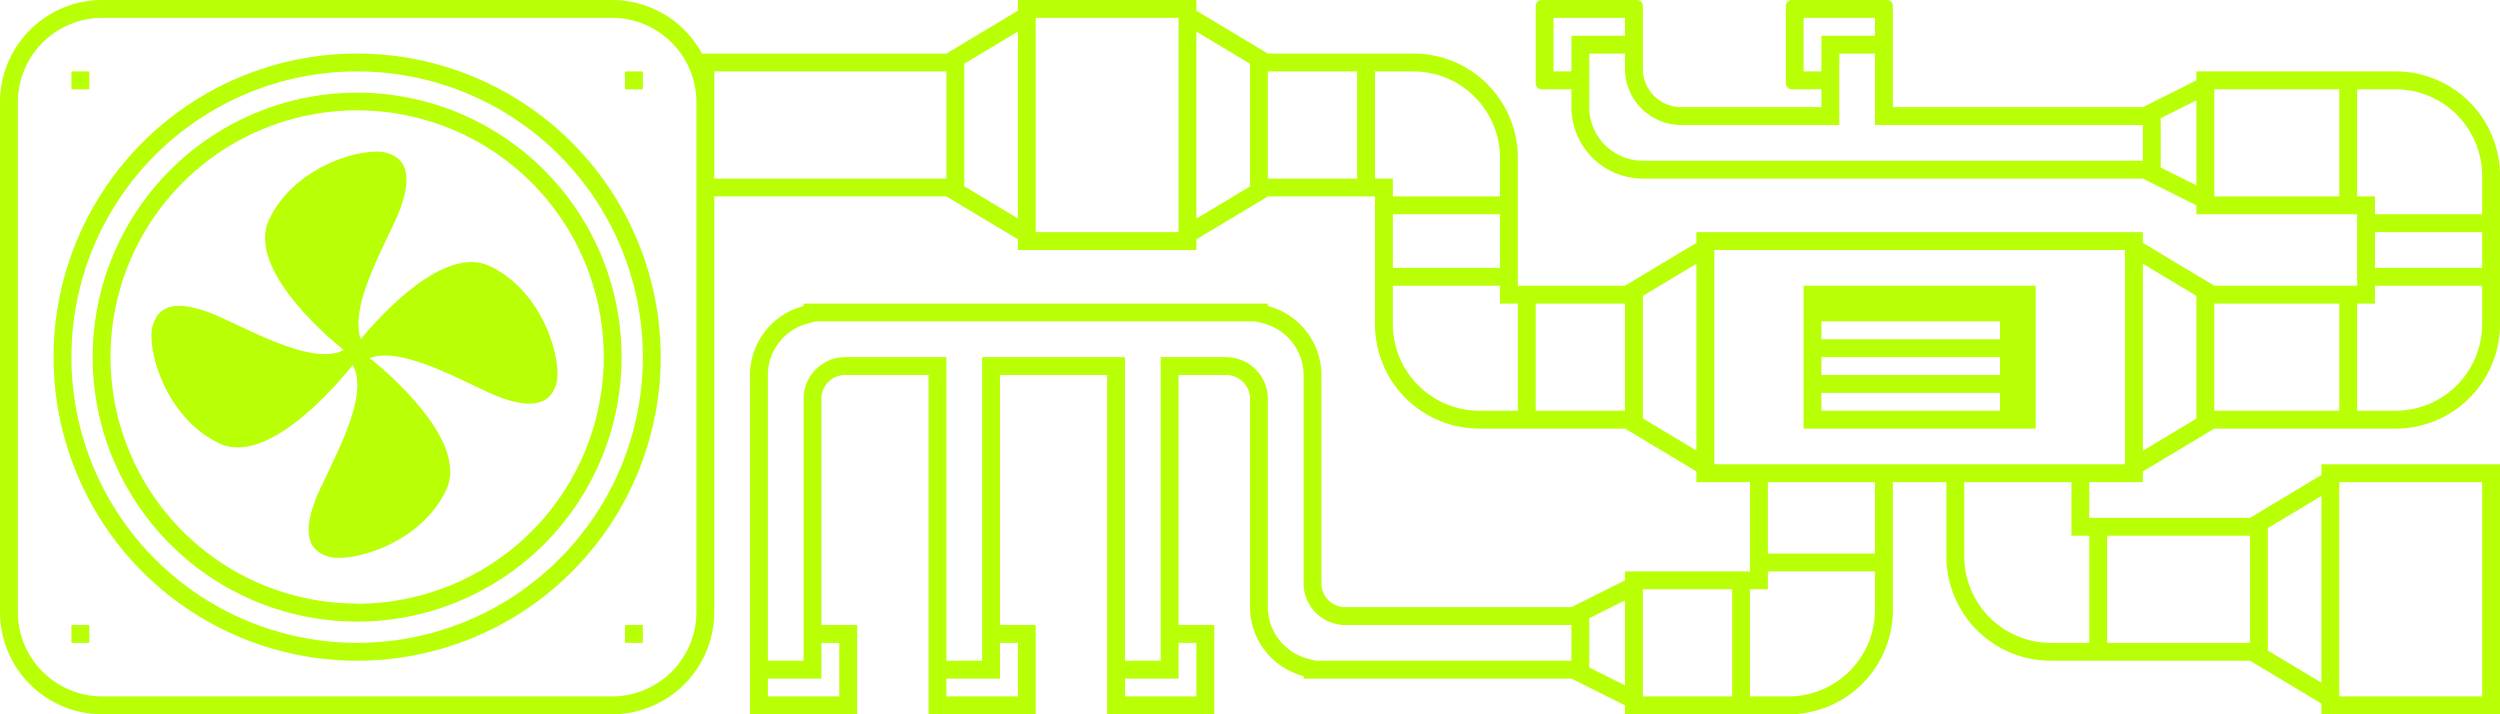
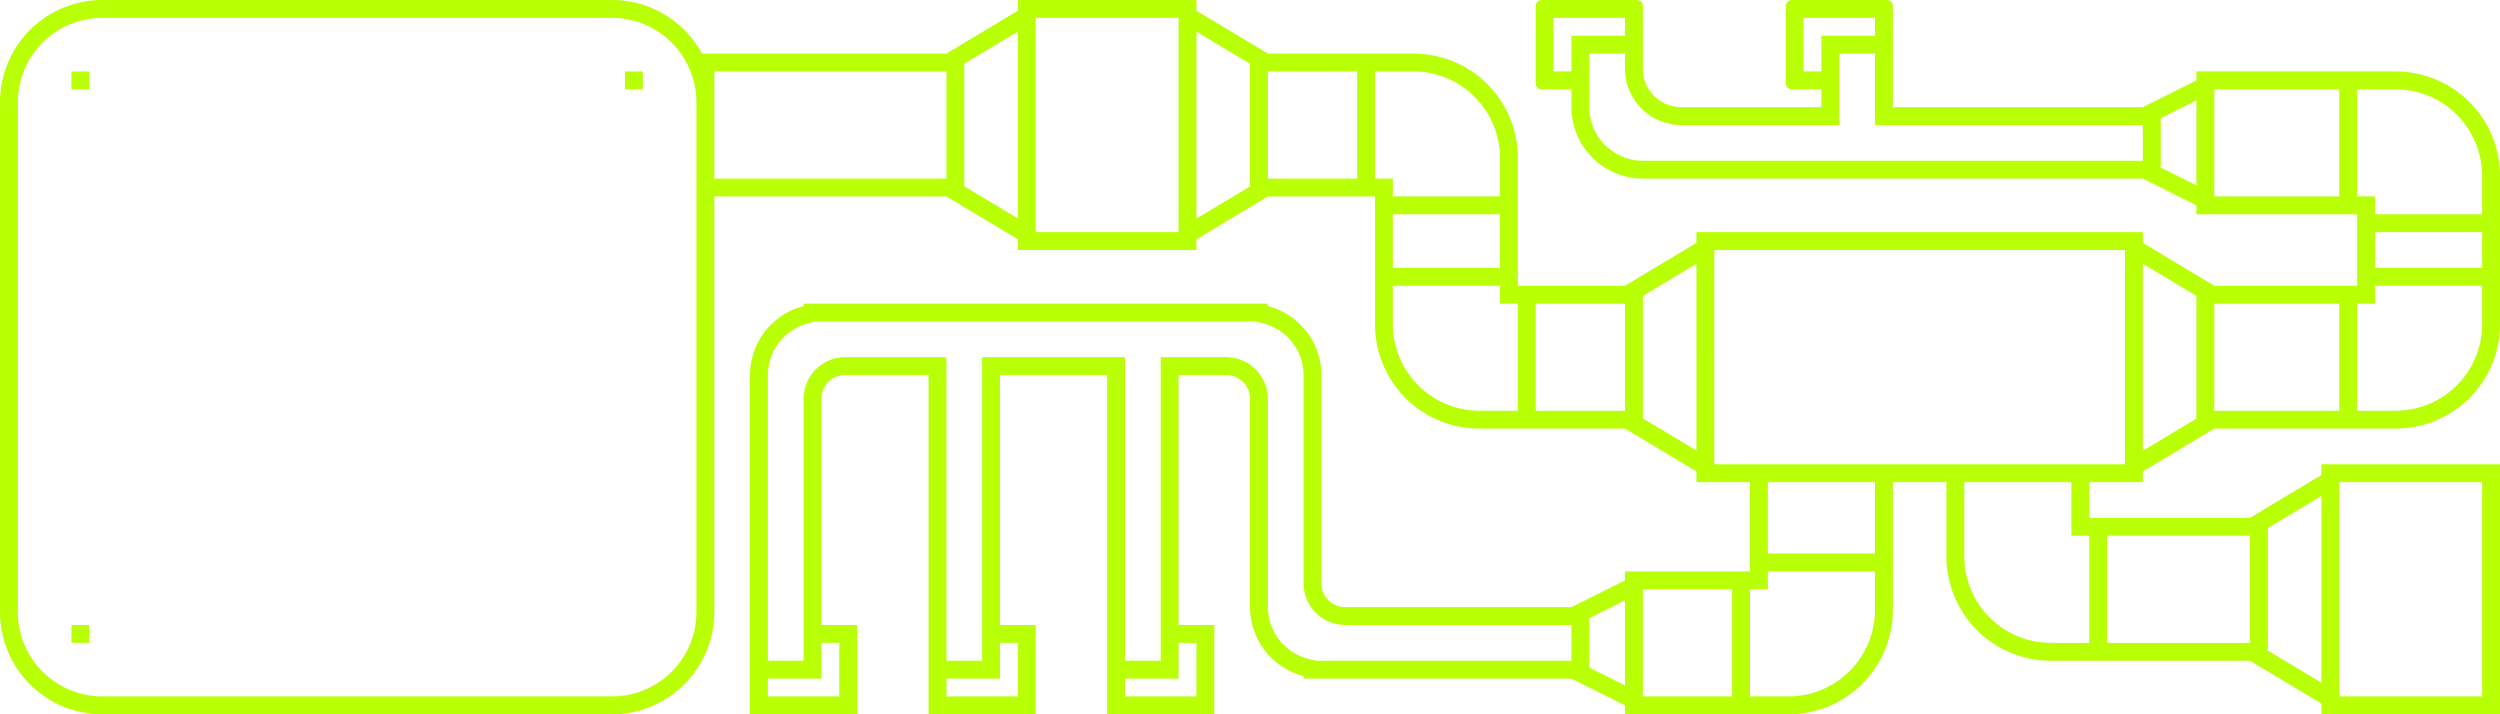
<svg xmlns="http://www.w3.org/2000/svg" id="Layer_1" data-name="Layer 1" viewBox="0 0 140 40">
  <defs>
    <style>.cls-1{fill:#b9ff05;}</style>
  </defs>
  <title>VENT</title>
-   <path class="cls-1" d="M27.45,14.91c-2.58-1.24-6.21,2.82-7.25,4.08-.7-2,1.66-5.74,2.23-7.34s.47-2.72-.76-3.09-5.13.67-6.59,3.71c-1.28,2.65,3,6.4,4.17,7.33-1.86,1-5.94-1.54-7.61-2.13s-2.72-.47-3.09.76.67,5.13,3.71,6.59c2.86,1.38,7-3.76,7.49-4.38,1.09,1.85-1.52,6-2.12,7.64s-.47,2.72.76,3.09,5.13-.67,6.59-3.71c1.33-2.75-3.37-6.69-4.28-7.41,1.95-.74,5.76,1.65,7.36,2.22s2.72.47,3.09-.76S30.49,16.37,27.45,14.91Zm-7.59,5v0h0v0Z" />
-   <path class="cls-1" d="M20,3A17,17,0,1,0,37,20,17,17,0,0,0,20,3Zm0,33A16,16,0,1,1,36,20,16,16,0,0,1,20,36Z" />
-   <path class="cls-1" d="M20,5.19A14.81,14.81,0,1,0,34.81,20,14.81,14.81,0,0,0,20,5.19Zm0,28.61A13.81,13.81,0,1,1,33.81,20,13.82,13.82,0,0,1,20,33.81Z" />
  <rect class="cls-1" x="4" y="4" width="1" height="1" />
  <rect class="cls-1" x="35" y="4" width="1" height="1" />
  <rect class="cls-1" x="4" y="35" width="1" height="1" />
-   <rect class="cls-1" x="35" y="35" width="1" height="1" />
  <path class="cls-1" d="M120,27v-.6l4-2.4h10.16A5.84,5.84,0,0,0,140,18.16V9.84A5.84,5.84,0,0,0,134.16,4H123v.5L120,6H106V.33a.33.33,0,0,0-.33-.33h-5.33a.33.33,0,0,0-.33.33V4.67a.33.33,0,0,0,.33.33H102V6H94.15A2.15,2.15,0,0,1,92,3.85V.33A.33.33,0,0,0,91.67,0H86.33A.33.33,0,0,0,86,.33V4.67a.33.33,0,0,0,.33.33H88V6a4,4,0,0,0,4,4h28l3,1.5V12h9v4h-8l-4-2.4V13H95v.6L91,16H85V8.84A5.84,5.84,0,0,0,79.16,3H71L67,.6V0H57V.6L53,3H39.31a5.73,5.73,0,0,0-5-3H5.72A5.73,5.73,0,0,0,0,5.72V34.28A5.73,5.73,0,0,0,5.72,40H34.28A5.73,5.73,0,0,0,40,34.28V11H53l4,2.4V14H67v-.6L71,11h6v7.16A5.84,5.84,0,0,0,82.84,24H91l4,2.4V27h3v5H91v.5L88,34H75.33A1.33,1.33,0,0,1,74,32.67V21a4,4,0,0,0-3-3.86V17H45v.14A4,4,0,0,0,42,21V40h6V35H46V22.33A1.33,1.33,0,0,1,47.33,21H52V40h6V35H56V21h6V40h6V35H66V21h2.67A1.33,1.33,0,0,1,70,22.33V34a4,4,0,0,0,3,3.86V38H88l3,1.5V40h9.16A5.84,5.84,0,0,0,106,34.16V27h3v4.16A5.84,5.84,0,0,0,114.84,37H126l4,2.4V40h10V26H130v.6L126,29h-9V27Zm19-12h-6V13h6ZM134.16,5A4.85,4.85,0,0,1,139,9.84V12h-6V11h-1V5ZM101,4V1h4V2h-3V4ZM87,4V1h4V2H88V4Zm19,5H92a3,3,0,0,1-3-3V3h2v.85A3.15,3.15,0,0,0,94.15,7H103V3h2V7h15V9Zm15,.38V6.62l2-1v4.76ZM124,11V5h7v6Zm9,6V16h6v2.16A4.85,4.85,0,0,1,134.16,23H132V17Zm-2,0v6h-7V17Zm-8-.43v6.87l-3,1.8V14.77ZM84,15H78V12h6ZM39,34.28A4.73,4.73,0,0,1,34.28,39H5.72A4.73,4.73,0,0,1,1,34.28V5.72A4.73,4.73,0,0,1,5.72,1H34.28A4.73,4.73,0,0,1,39,5.72V34.28ZM40,10V4H53v6Zm14,.43V3.57l3-1.8V12.23ZM58,13V1h8V13ZM67,1.77l3,1.8v6.87l-3,1.8ZM71,10V4h5v6Zm6,0V4h2.16A4.85,4.85,0,0,1,84,8.84V11H78V10Zm5.84,13A4.85,4.85,0,0,1,78,18.16V16h6v1h1v6ZM86,23V17h5v6Zm6,.43V16.57l3-1.8V25.23ZM47,36v3H43V38h3V36Zm10,0v3H53V38h3V36Zm10,0v3H63V38h3V36Zm6.67,1-.42-.11A3,3,0,0,1,71,34V22.33A2.34,2.34,0,0,0,68.67,20H65V37H63V20H55V37H53V20H47.33A2.34,2.34,0,0,0,45,22.33V37H43V21a3,3,0,0,1,2.25-2.89l.42-.11H70.33l.42.11A3,3,0,0,1,73,21V32.67A2.34,2.34,0,0,0,75.33,35H88v2ZM89,37.38V34.62l2-1v4.76ZM92,39V33h5v6Zm13-6v1.16A4.85,4.85,0,0,1,100.16,39H98V33h1V32h6Zm0-2H99V27h6Zm1-5H96V14h23V26H106Zm33,1V39h-8V27Zm-9,11.23-3-1.8V29.57l3-1.8ZM126,30v6h-8V30Zm-9,0v6h-2.16A4.85,4.85,0,0,1,110,31.16V27h6v3Z" />
-   <path class="cls-1" d="M101,16v8h13V16H101Zm1,2h10v1H102Zm0,2h10v1H102Zm0,3V22h10v1Z" />
</svg>